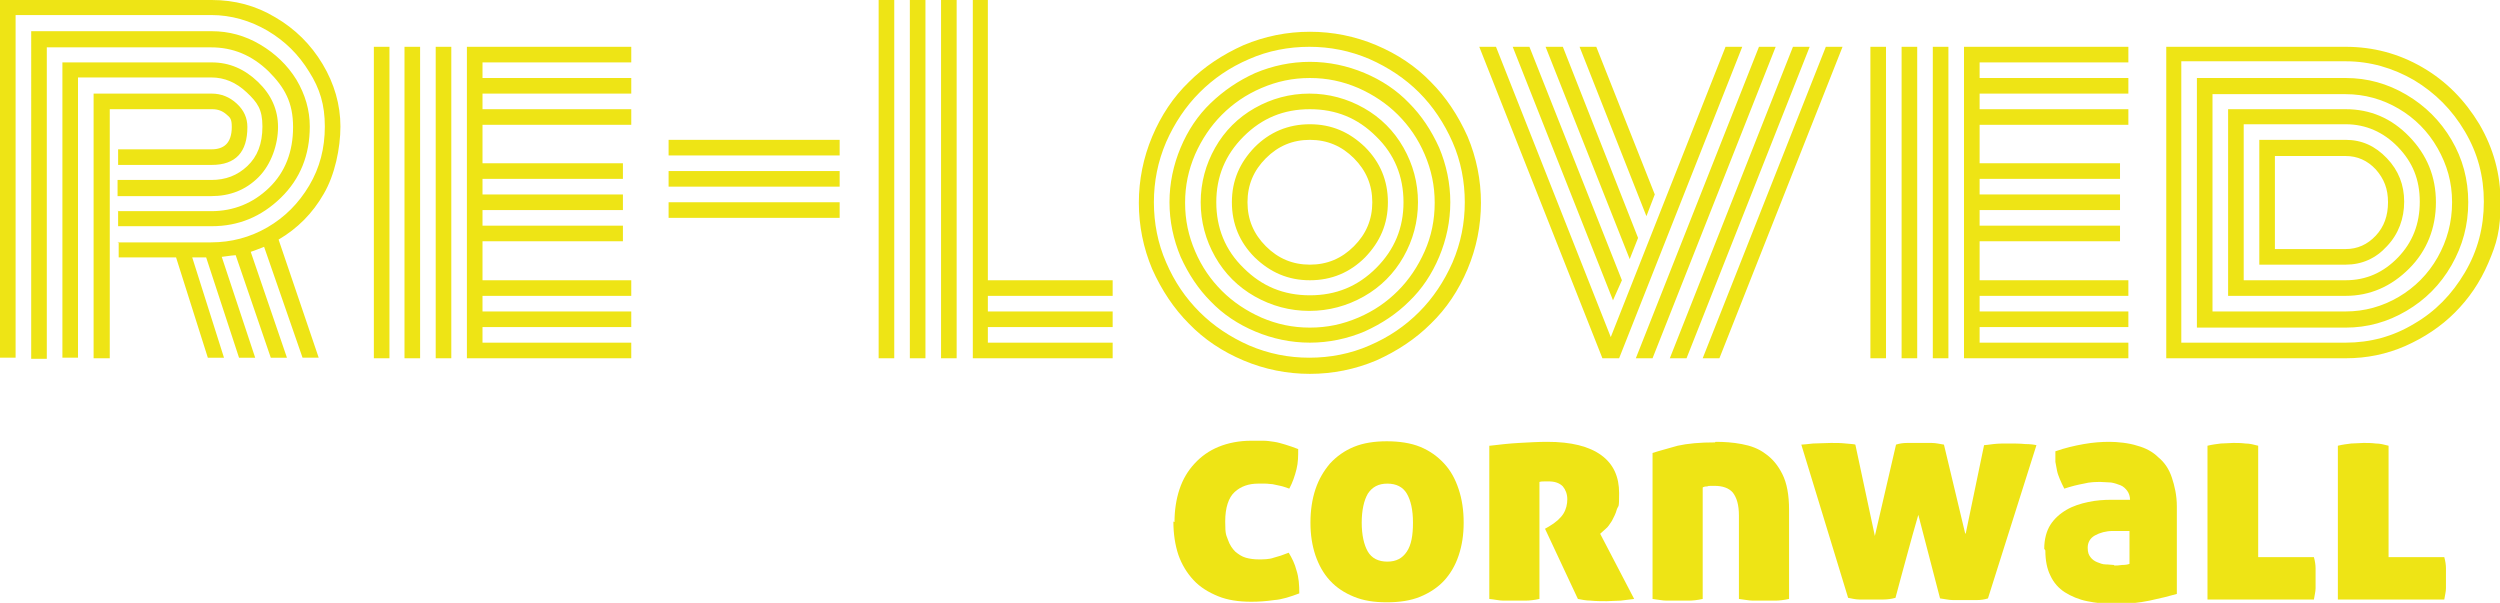
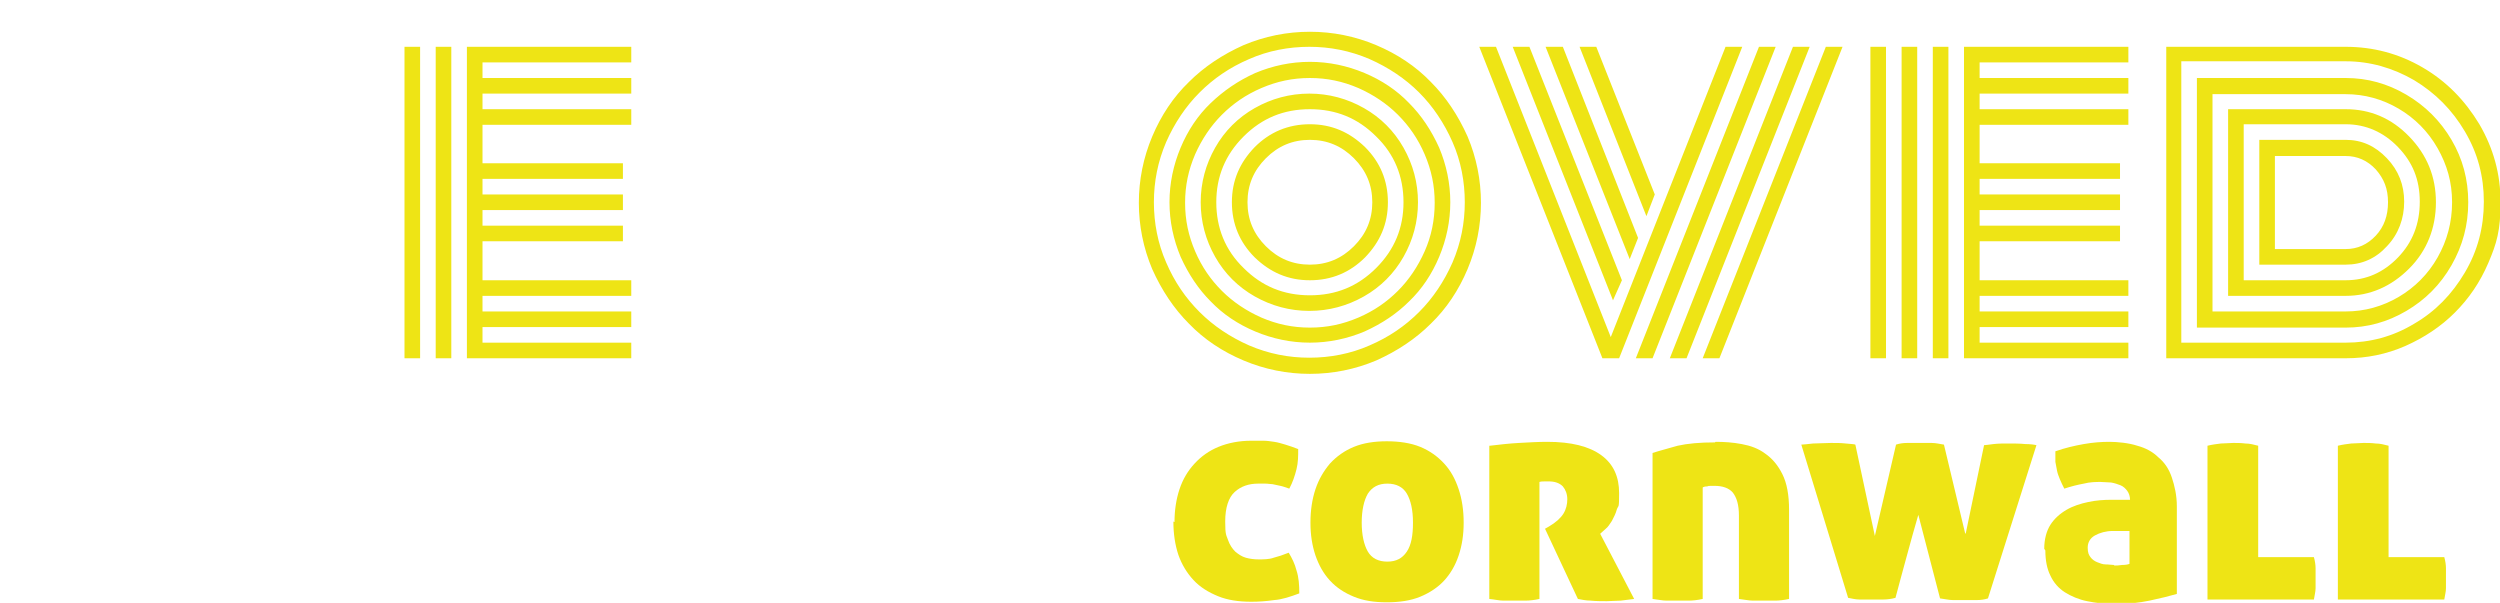
<svg xmlns="http://www.w3.org/2000/svg" id="Layer_1" version="1.1" viewBox="0 0 448.7 108.2">
  <defs>
    <style>
      .st0 {
        fill: #eee415;
      }
    </style>
  </defs>
  <g>
-     <path class="st0" d="M21.1,43.5h16.8c3.6,0,7-.9,10.1-2.7,3.1-1.8,5.6-4.3,7.5-7.5,1.9-3.2,2.8-6.7,2.8-10.6s-.9-6.8-2.8-9.8c-1.9-3.1-4.3-5.5-7.5-7.4-3.1-1.8-6.5-2.8-10.1-2.8H2.8v61.5H0V0h38c4.1,0,7.9,1,11.4,3.1,3.6,2.1,6.4,4.9,8.5,8.4,2.1,3.5,3.2,7.3,3.2,11.2s-1,8.7-3,12.1c-2,3.5-4.7,6.2-8.1,8.2l7.2,21.2h-2.9l-6.9-19.9c-1,.4-1.8.7-2.4.9l6.5,19h-2.9l-6.3-18.4c-.2,0-1.1.1-2.5.3l6,18.1h-2.9l-5.9-18h-2.5l5.7,18h-2.9l-5.7-18h-10.3v-2.8ZM21.1,37.9h16.8c4,0,7.5-1.4,10.4-4.2,2.9-2.8,4.3-6.5,4.3-10.9s-1.5-7.1-4.4-10c-3-2.9-6.4-4.3-10.3-4.3H8.4v55.9h-2.8V5.6h32.4c3.1,0,6,.8,8.7,2.4,2.7,1.6,4.9,3.7,6.5,6.3,1.6,2.7,2.4,5.5,2.4,8.4,0,5.1-1.7,9.4-5.2,12.8-3.5,3.4-7.6,5.1-12.4,5.1h-16.8v-2.8ZM21.1,32.3h16.8c2.6,0,4.7-.8,6.5-2.5,1.8-1.7,2.7-4,2.7-7.1s-.9-4.3-2.8-6.1c-1.9-1.8-4-2.7-6.4-2.7H14v50.3h-2.8V11.2h26.8c3.2,0,5.9,1.2,8.3,3.5,2.4,2.3,3.6,5,3.6,8.1s-1.2,6.7-3.5,9c-2.3,2.3-5.1,3.4-8.5,3.4h-16.8v-2.8ZM19.6,64.3h-2.8V16.8h21.2c1.7,0,3.2.6,4.5,1.8,1.3,1.2,1.9,2.6,1.9,4.2,0,4.5-2.1,6.8-6.4,6.8h-16.8v-2.8h16.8c1.1,0,2-.3,2.6-.9.6-.6,1-1.6,1-3.1s-.3-1.7-1-2.3c-.7-.6-1.5-.9-2.5-.9h-18.4v44.7Z" />
-     <path class="st0" d="M69.9,64.3h-2.8V8.4h2.8v55.9ZM75.4,64.3h-2.8V8.4h2.8v55.9ZM81,64.3h-2.8V8.4h2.8v55.9ZM86.6,50.3h26.7v2.8h-26.7v2.8h26.7v2.8h-26.7v2.8h26.7v2.8h-29.5V8.4h29.5v2.8h-26.7v2.8h26.7v2.8h-26.7v2.8h26.7v2.8h-26.7v6.9h25.2v2.8h-25.2v2.8h25.2v2.8h-25.2v2.8h25.2v2.8h-25.2v7Z" />
-     <path class="st0" d="M120,27.9v-2.8h30.7v2.8h-30.7ZM120,33.5v-2.8h30.7v2.8h-30.7ZM120,39.1v-2.8h30.7v2.8h-30.7Z" />
-     <path class="st0" d="M157.7,0h2.8v64.3h-2.8V0ZM163.3,0h2.8v64.3h-2.8V0ZM168.9,0h2.8v64.3h-2.8V0ZM174.5,0h2.8v50.3h22.4v2.8h-22.4v2.8h22.4v2.8h-22.4v2.8h22.4v2.8h-25.1V0Z" />
+     <path class="st0" d="M69.9,64.3h-2.8h2.8v55.9ZM75.4,64.3h-2.8V8.4h2.8v55.9ZM81,64.3h-2.8V8.4h2.8v55.9ZM86.6,50.3h26.7v2.8h-26.7v2.8h26.7v2.8h-26.7v2.8h26.7v2.8h-29.5V8.4h29.5v2.8h-26.7v2.8h26.7v2.8h-26.7v2.8h26.7v2.8h-26.7v6.9h25.2v2.8h-25.2v2.8h25.2v2.8h-25.2v2.8h25.2v2.8h-25.2v7Z" />
    <path class="st0" d="M206.8,48.3c-1.6-3.8-2.4-7.8-2.4-11.9s.8-8.1,2.4-11.9c1.6-3.8,3.8-7.1,6.6-9.8,2.7-2.7,6-4.9,9.8-6.6,3.8-1.6,7.8-2.4,11.9-2.4s8.1.8,11.9,2.4c3.8,1.6,7.1,3.8,9.8,6.6,2.7,2.7,4.9,6,6.6,9.8,1.6,3.8,2.4,7.8,2.4,11.9s-.8,8.1-2.4,11.9c-1.6,3.8-3.8,7.1-6.6,9.8-2.7,2.7-6,4.9-9.8,6.6-3.8,1.6-7.8,2.4-11.9,2.4s-8.1-.8-11.9-2.4c-3.8-1.6-7.1-3.8-9.8-6.6-2.7-2.7-4.9-6-6.6-9.8ZM209.3,25.5c-1.5,3.5-2.2,7.1-2.2,10.8s.7,7.4,2.2,10.8c1.5,3.5,3.5,6.4,6,8.9,2.5,2.5,5.5,4.5,8.9,6,3.5,1.5,7.1,2.2,10.8,2.2s7.4-.7,10.8-2.2c3.5-1.5,6.4-3.5,8.9-6,2.5-2.5,4.5-5.5,6-8.9,1.5-3.5,2.2-7.1,2.2-10.8s-.7-7.4-2.2-10.8-3.5-6.4-6-8.9c-2.5-2.5-5.5-4.5-8.9-6-3.5-1.5-7.1-2.2-10.8-2.2s-7.4.7-10.8,2.2c-3.5,1.5-6.4,3.5-8.9,6s-4.5,5.5-6,8.9ZM211.9,46.1c-1.3-3.1-2-6.4-2-9.8s.7-6.7,2-9.8c1.3-3.1,3.1-5.8,5.4-8s4.9-4,8-5.4c3.1-1.3,6.4-2,9.8-2s6.7.7,9.8,2c3.1,1.3,5.8,3.1,8,5.4,2.2,2.2,4,4.9,5.4,8,1.3,3.1,2,6.4,2,9.8s-.7,6.7-2,9.8c-1.3,3.1-3.1,5.8-5.4,8-2.2,2.2-4.9,4-8,5.4-3.1,1.3-6.4,2-9.8,2s-6.7-.7-9.8-2c-3.1-1.3-5.8-3.1-8-5.4-2.2-2.2-4-4.9-5.4-8ZM214.5,27.7c-1.2,2.8-1.8,5.6-1.8,8.7s.6,5.9,1.8,8.7,2.8,5.1,4.8,7.1c2,2,4.4,3.6,7.1,4.8,2.8,1.2,5.6,1.8,8.7,1.8s5.9-.6,8.7-1.8c2.8-1.2,5.1-2.8,7.1-4.8,2-2,3.6-4.4,4.8-7.1s1.8-5.6,1.8-8.7-.6-5.9-1.8-8.7-2.8-5.1-4.8-7.1c-2-2-4.4-3.6-7.1-4.8-2.8-1.2-5.6-1.8-8.7-1.8s-5.9.6-8.7,1.8c-2.8,1.2-5.1,2.8-7.1,4.8s-3.6,4.4-4.8,7.1ZM218.1,46.1c-1.7-3-2.6-6.3-2.6-9.8s.9-6.8,2.6-9.8c1.7-3,4.1-5.4,7.1-7.1,3-1.7,6.3-2.6,9.8-2.6s6.8.9,9.8,2.6c3,1.7,5.4,4.1,7.1,7.1,1.7,3,2.6,6.3,2.6,9.8s-.9,6.8-2.6,9.8c-1.7,3-4.1,5.4-7.1,7.1-3,1.7-6.3,2.6-9.8,2.6s-6.8-.9-9.8-2.6c-3-1.7-5.4-4.1-7.1-7.1ZM223.2,24.5c-3.3,3.3-4.9,7.2-4.9,11.8s1.6,8.6,4.9,11.8c3.3,3.3,7.2,4.9,11.9,4.9s8.6-1.6,11.9-4.9c3.3-3.3,4.9-7.2,4.9-11.8s-1.6-8.6-4.9-11.8c-3.3-3.3-7.2-4.9-11.9-4.9s-8.6,1.6-11.9,4.9ZM225.2,46.2c-2.7-2.7-4.1-6-4.1-9.9s1.4-7.1,4.1-9.9c2.7-2.7,6-4.1,9.9-4.1s7.1,1.4,9.9,4.1c2.7,2.7,4.1,6,4.1,9.9s-1.4,7.1-4.1,9.9c-2.7,2.7-6,4.1-9.9,4.1s-7.1-1.4-9.9-4.1ZM227.2,28.4c-2.2,2.2-3.3,4.8-3.3,7.9s1.1,5.7,3.3,7.9c2.2,2.2,4.8,3.3,7.9,3.3s5.7-1.1,7.9-3.3c2.2-2.2,3.3-4.8,3.3-7.9s-1.1-5.7-3.3-7.9c-2.2-2.2-4.8-3.3-7.9-3.3s-5.7,1.1-7.9,3.3Z" />
    <path class="st0" d="M265.5,8.4h3l20.6,52.1,20.6-52.1h3l-22.1,55.9h-3l-22.1-55.9ZM271.5,8.4h3l16.6,41.9-1.6,3.6-18-45.5ZM277.5,8.4h3l13.5,34.3-1.5,3.8-15.1-38.1ZM283.5,8.4h3l10.5,26.5-1.5,3.9-12-30.4ZM315.7,8.4h3l-22.1,55.9h-3l22.1-55.9ZM321.8,8.4h3l-22.1,55.9h-3l22.1-55.9ZM327.7,8.4h3l-22.1,55.9h-3l22.1-55.9Z" />
    <path class="st0" d="M338.5,64.3h-2.8V8.4h2.8v55.9ZM344.1,64.3h-2.8V8.4h2.8v55.9ZM349.7,64.3h-2.8V8.4h2.8v55.9ZM355.3,50.3h26.7v2.8h-26.7v2.8h26.7v2.8h-26.7v2.8h26.7v2.8h-29.5V8.4h29.5v2.8h-26.7v2.8h26.7v2.8h-26.7v2.8h26.7v2.8h-26.7v6.9h25.2v2.8h-25.2v2.8h25.2v2.8h-25.2v2.8h25.2v2.8h-25.2v7Z" />
    <path class="st0" d="M421,64.3h-32.2V8.4h32.2c4.9,0,9.5,1.2,13.8,3.7,4.3,2.5,7.6,5.9,10.2,10.2,2.5,4.3,3.8,8.9,3.8,14s-.7,7.4-2.2,10.9c-1.5,3.5-3.5,6.4-6,8.9-2.5,2.5-5.5,4.5-8.9,6s-7,2.2-10.6,2.2ZM391.5,61.5h29.5c4.4,0,8.5-1.1,12.3-3.4,3.8-2.2,6.8-5.3,9.1-9.2,2.3-3.9,3.4-8.1,3.4-12.7s-1.1-8.7-3.4-12.6c-2.3-3.9-5.3-6.9-9.1-9.2-3.8-2.2-7.9-3.4-12.3-3.4h-29.5v50.3ZM394.3,58.7V14h26.7c3.9,0,7.5,1,10.9,3,3.4,2,6.1,4.7,8.1,8.1,2,3.4,3,7.1,3,11.2s-1,7.8-3,11.3c-2,3.5-4.7,6.2-8.1,8.2-3.4,2-7,3-10.9,3h-26.7ZM397.1,55.9h23.9c3.4,0,6.6-.9,9.5-2.6,2.9-1.7,5.3-4.1,7-7.1s2.6-6.3,2.6-9.9-.9-6.7-2.6-9.7c-1.7-3-4.1-5.4-7-7.1-2.9-1.7-6.1-2.6-9.5-2.6h-23.9v39.1ZM399.9,53.1V19.6h21.1c4.4,0,8.2,1.6,11.4,4.9s4.8,7.2,4.8,11.8-1.6,8.7-4.8,11.9-7,4.9-11.4,4.9h-21.1ZM402.7,50.3h18.3c3.7,0,6.8-1.4,9.4-4.1,2.6-2.7,3.9-6,3.9-10s-1.3-7.1-3.9-9.8c-2.6-2.7-5.8-4.1-9.4-4.1h-18.3v27.9ZM405.5,47.5v-22.4h15.5c2.9,0,5.3,1.1,7.4,3.3s3.1,4.8,3.1,7.8-1,5.8-3.1,8c-2,2.2-4.5,3.3-7.4,3.3h-15.5ZM408.3,44.7h12.7c2.1,0,3.9-.8,5.4-2.4,1.5-1.6,2.2-3.6,2.2-6s-.7-4.2-2.2-5.9c-1.5-1.6-3.3-2.4-5.4-2.4h-12.7v16.8Z" />
  </g>
  <g>
    <path class="st0" d="M210.8,93.7c0-2.1.3-4.1.9-5.9.6-1.8,1.5-3.3,2.7-4.6,1.2-1.3,2.6-2.3,4.3-3,1.7-.7,3.7-1.1,5.9-1.1s1.5,0,2.1,0c.7,0,1.3.1,2,.2.7.1,1.3.3,2,.5s1.5.5,2.3.8c0,1.2,0,2.4-.3,3.6-.3,1.2-.7,2.4-1.3,3.5-.6-.2-1.1-.4-1.6-.5-.5-.1-.9-.2-1.4-.3-.4,0-.8-.1-1.3-.1-.4,0-.8,0-1.3,0-1.7,0-3.1.5-4.2,1.5-1.1,1-1.7,2.8-1.7,5.3s.2,2.4.5,3.3c.3.9.8,1.6,1.3,2.1.6.5,1.2.9,1.9,1.1.7.2,1.5.3,2.3.3s1.9,0,2.7-.3c.8-.2,1.7-.5,2.7-.9.6,1,1.1,2,1.4,3.2.4,1.2.5,2.6.5,4.1-1.6.6-3.1,1.1-4.5,1.2-1.4.2-2.7.3-4.1.3-2.3,0-4.3-.3-6-1-1.7-.7-3.2-1.6-4.4-2.9-1.2-1.3-2.1-2.8-2.7-4.5-.6-1.8-.9-3.8-.9-6Z" />
    <path class="st0" d="M235.2,93.8c0-2.2.3-4.2.9-6s1.5-3.3,2.6-4.6c1.2-1.3,2.6-2.3,4.3-3,1.7-.7,3.7-1,5.9-1s4.3.3,6,1c1.7.7,3.1,1.7,4.3,3,1.2,1.3,2,2.8,2.6,4.6s.9,3.8.9,6-.3,4.1-.9,5.9c-.6,1.8-1.5,3.3-2.6,4.5s-2.6,2.2-4.3,2.9c-1.7.7-3.7,1-6,1s-4.2-.3-5.9-1c-1.7-.7-3.1-1.6-4.3-2.9-1.2-1.3-2-2.8-2.6-4.5-.6-1.8-.9-3.7-.9-5.9ZM253.6,93.8c0-2.3-.4-4-1.1-5.2s-1.9-1.8-3.5-1.8-2.7.6-3.5,1.8c-.7,1.2-1.1,3-1.1,5.2s.4,4,1.1,5.2c.7,1.2,1.9,1.8,3.5,1.8s2.7-.6,3.5-1.8c.8-1.2,1.1-2.9,1.1-5.2Z" />
    <path class="st0" d="M267.4,80c1.7-.2,3.4-.4,5.2-.5,1.8-.1,3.5-.2,5.1-.2,4.3,0,7.5.8,9.7,2.4s3.2,3.9,3.2,6.8-.1,2.1-.4,2.9c-.2.8-.6,1.5-.9,2.1-.4.6-.7,1.1-1.1,1.4-.4.4-.7.6-1,.9l6.1,11.7c-.7.1-1.5.2-2.4.3-.9,0-1.7.1-2.5.1s-2,0-2.9-.1c-.9,0-1.7-.2-2.3-.3l-5.9-12.6.7-.4c1.2-.7,2.1-1.5,2.6-2.3.5-.8.7-1.7.7-2.6s-.3-1.7-.8-2.3c-.6-.6-1.4-.9-2.6-.9s-1.2,0-1.6.1v21c-.9.2-1.8.3-2.5.3-.7,0-1.4,0-2,0s-1.3,0-2,0c-.7,0-1.5-.2-2.5-.3v-27.5Z" />
    <path class="st0" d="M307.9,79.3c1.6,0,3.1.1,4.7.4,1.6.3,3,.8,4.2,1.7,1.3.9,2.3,2.1,3.1,3.7.8,1.6,1.2,3.7,1.2,6.4v16c-.9.2-1.8.3-2.5.3-.7,0-1.4,0-2,0s-1.3,0-2,0c-.7,0-1.6-.2-2.5-.3v-15c0-1.9-.4-3.2-1.1-4.1-.7-.8-1.8-1.2-3.3-1.2s-.8,0-1.3.1c-.4,0-.7.1-.8.2v20c-.9.2-1.8.3-2.5.3-.7,0-1.4,0-2,0s-1.3,0-2,0c-.7,0-1.6-.2-2.5-.3v-26.2c1.2-.4,2.8-.8,4.5-1.3,1.8-.4,4-.6,6.7-.6Z" />
    <path class="st0" d="M352.8,95.8l3.3-15.9c.3,0,.8-.1,1.7-.2s1.7-.1,2.6-.1,2.2,0,3.1.1c.9,0,1.6.1,2,.2l-8.7,27.5c-.6.2-1.3.3-2,.3-.7,0-1.4,0-2.1,0s-1.4,0-2.2,0c-.7,0-1.5-.2-2.3-.3l-3.9-15c-.7,2.4-1.4,4.9-2.1,7.5-.7,2.6-1.4,5.1-2,7.4-.7.2-1.5.3-2.2.3-.7,0-1.5,0-2.2,0s-1.4,0-2.1,0c-.7,0-1.4-.2-2-.3l-8.4-27.5c.4,0,1.1-.1,2.1-.2,1,0,2.1-.1,3.2-.1s1.8,0,2.7.1,1.5.1,1.7.2l3.5,16.4,3.8-16.4c.6-.2,1.3-.3,2-.3.7,0,1.5,0,2.2,0s1.4,0,2.2,0,1.5.2,2.2.3l3.8,15.9Z" />
    <path class="st0" d="M366.9,98.5c0-1.7.4-3.2,1.1-4.3.7-1.1,1.7-2,2.9-2.7,1.2-.7,2.5-1.1,3.9-1.4,1.4-.3,2.8-.4,4.2-.4h3.3c0-.6-.2-1.2-.5-1.6-.3-.4-.7-.8-1.2-1-.5-.2-1.1-.4-1.7-.5-.6,0-1.2-.1-1.9-.1s-1.9,0-3,.3c-1.1.2-2.3.5-3.5.9-.3-.6-.6-1.2-.8-1.7-.2-.5-.4-1-.5-1.5-.1-.5-.2-1.1-.3-1.6,0-.6,0-1.2,0-1.9,1.7-.6,3.4-1,5.1-1.3s3.2-.4,4.6-.4,3.5.2,5,.7c1.5.4,2.8,1.1,3.8,2.1,1.1.9,1.9,2.1,2.4,3.6s.9,3.2.9,5.2v15.7c-1.4.4-3,.8-4.9,1.2s-4,.6-6.1.6-3.6-.2-5.1-.5c-1.5-.3-2.9-.9-4-1.6-1.1-.7-2-1.7-2.6-3-.6-1.2-.9-2.7-.9-4.5ZM379.5,101.5c.3,0,.8,0,1.4-.1.6,0,1.1-.1,1.3-.2v-5.9h-3c-1.2,0-2.3.3-3.2.8-.9.5-1.3,1.3-1.3,2.2s.2,1.3.5,1.7c.3.4.7.7,1.2.9.5.2,1,.4,1.5.4.6,0,1.1.1,1.5.1Z" />
    <path class="st0" d="M405.2,100h10.1c.2.7.3,1.4.3,2,0,.6,0,1.2,0,1.8s0,1.2,0,1.8c0,.6-.2,1.3-.3,2h-19.1v-27.6c.8-.2,1.6-.3,2.4-.4.8,0,1.5-.1,2.2-.1s1.4,0,2.2.1c.8,0,1.5.2,2.3.4v20.1Z" />
    <path class="st0" d="M428.6,100h10.1c.2.7.3,1.4.3,2,0,.6,0,1.2,0,1.8s0,1.2,0,1.8c0,.6-.2,1.3-.3,2h-19.1v-27.6c.8-.2,1.6-.3,2.4-.4.8,0,1.5-.1,2.2-.1s1.4,0,2.2.1c.8,0,1.5.2,2.3.4v20.1Z" />
  </g>
</svg>